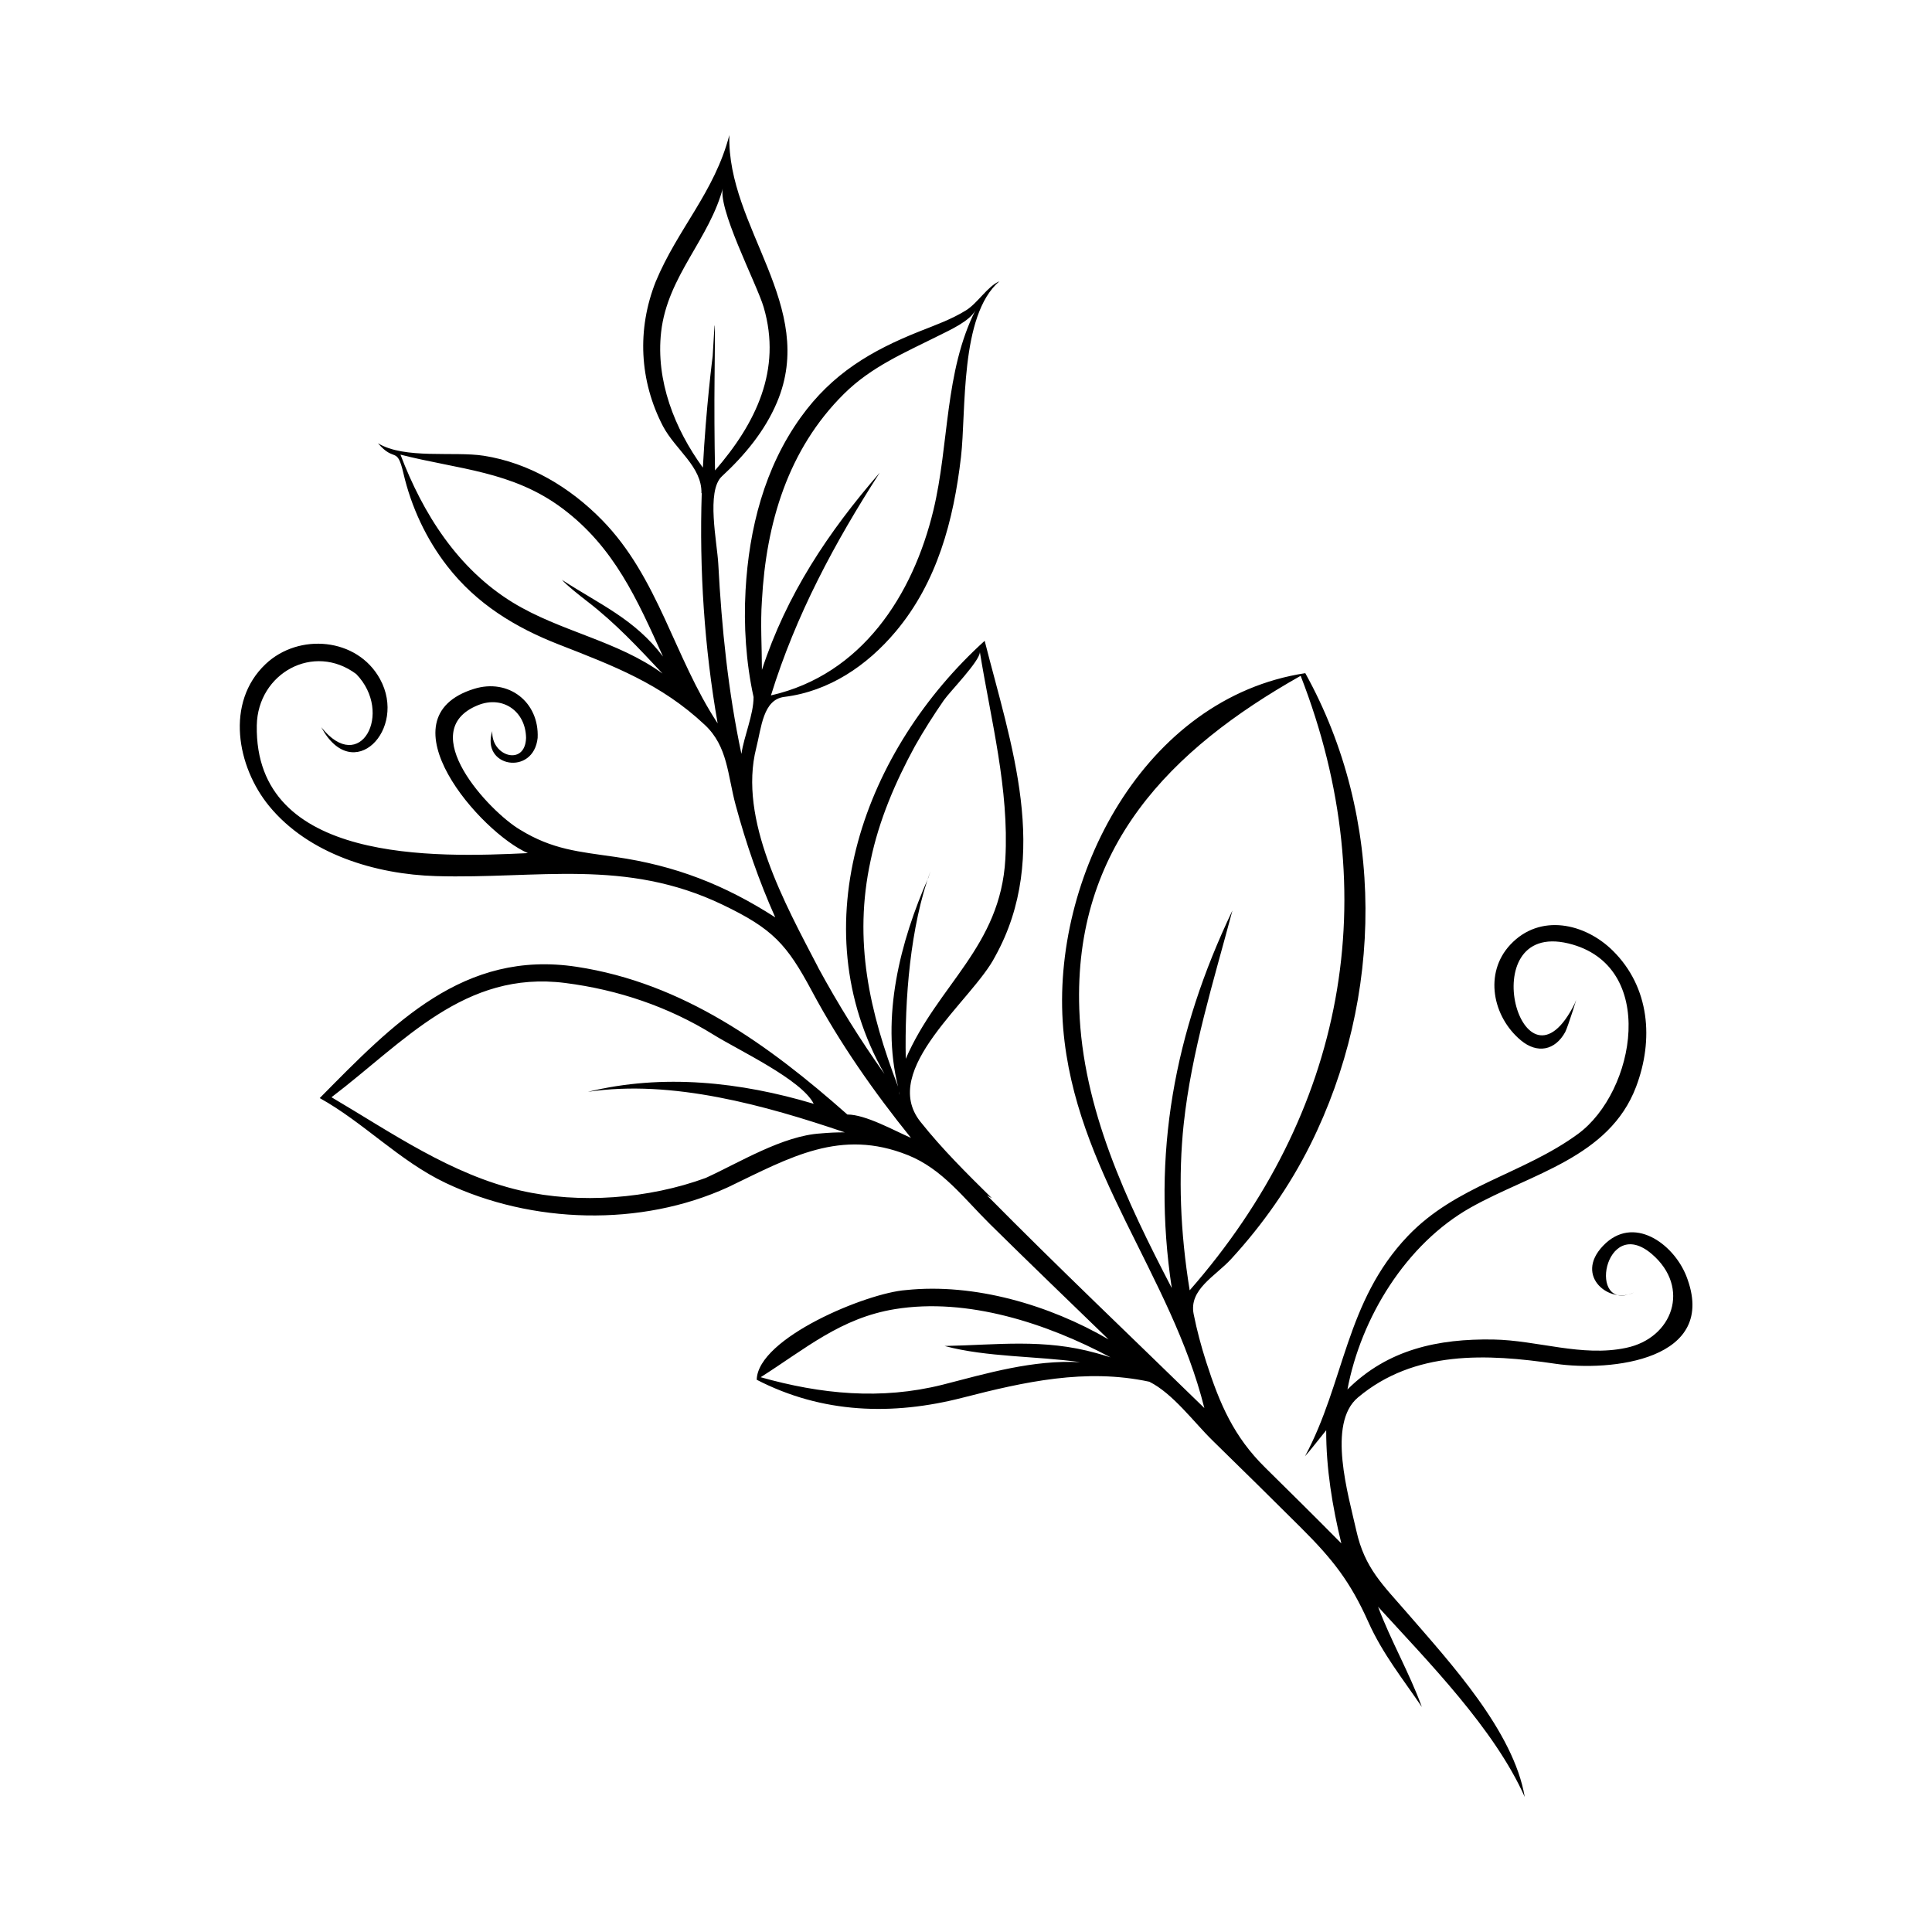
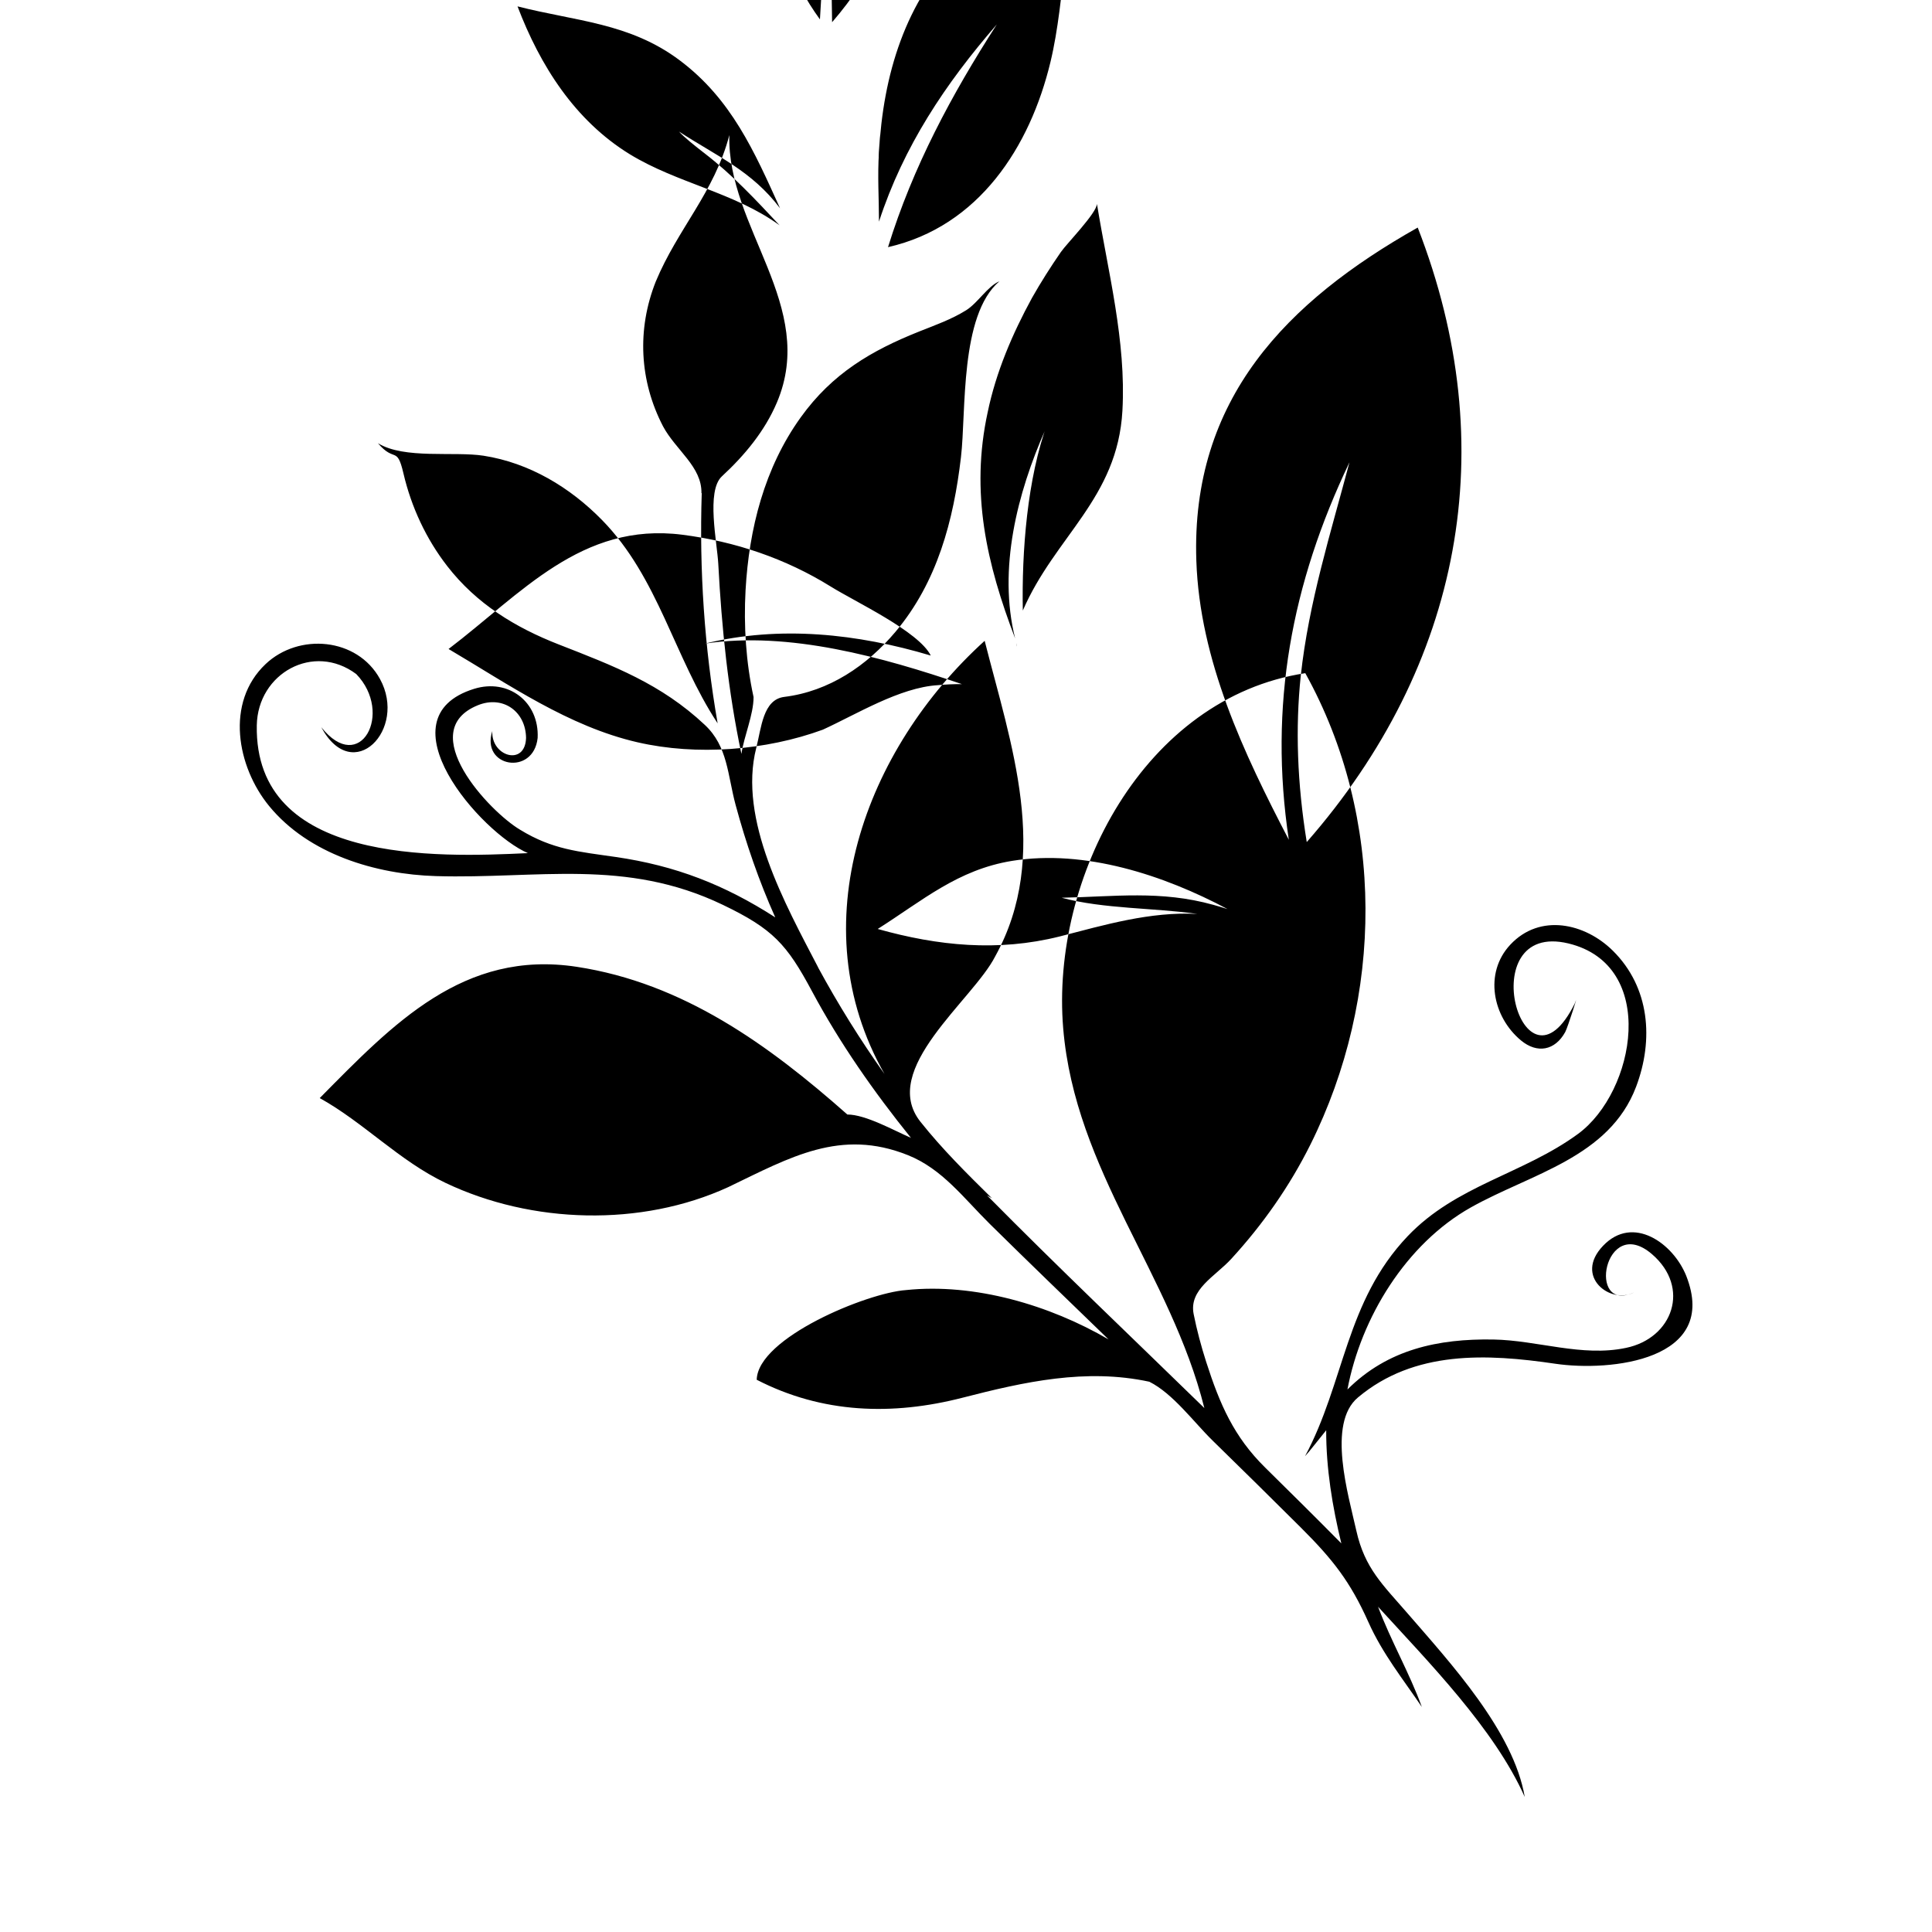
<svg xmlns="http://www.w3.org/2000/svg" fill="#000000" width="800px" height="800px" version="1.1" viewBox="144 144 512 512">
-   <path d="m590.85 482.07c-3.41-8.531-14.074-16.277-22.031-7.91-7.793 8.16 1.988 15.59 8.223 12.348-12.672 5.797-7.887-21 4.746-10.145 10.316 8.867 5.512 22.27-6.867 24.836-11.676 2.477-23.496-2.019-35.188-2.215-14.562-0.242-27.969 2.59-38.648 13.246 3.57-19 15.527-38.594 32.707-48.25 15.91-8.945 36.695-13.199 43.797-31.996 4.691-12.422 3.648-26.332-6.172-36.039-7.367-7.289-19.324-10.004-27.184-1.582-7.031 7.539-4.668 19.121 2.832 25.352 4.312 3.582 9.031 2.695 11.73-2.203 0.684-1.242 3.856-11.305 2.562-7.633-13.762 27.812-27.535-22.074-1.699-15.855 23.82 5.762 17.77 39.316 2.531 50.477-14.559 10.66-32.273 13.566-45.16 27.121-16.465 17.32-16.668 38.699-27.184 58.297 1.379-1.512 3.391-4.172 5.613-6.883-0.035 10.082 1.637 20.207 4.012 29.984-6.664-6.746-13.406-13.422-20.164-20.074-8.344-8.207-12.059-16.844-15.652-28.023-1.332-4.156-2.465-8.383-3.32-12.664-1.312-6.562 5.699-9.988 9.965-14.641 8.348-9.105 15.457-19.223 20.969-30.281 19.438-38.996 19.945-86.547-1.352-124.94-42.738 6.512-67.488 54.234-64.156 94.121 3.148 37.723 28.562 65.246 37.406 100.63-19.23-18.754-38.727-37.262-57.609-56.367 0.441 0.262 0.871 0.5 1.324 0.773-6.664-6.574-13.105-12.926-18.945-20.266-11.055-13.871 13.879-32.211 19.793-43.824 14.844-26.758 4.129-56.398-2.781-83.641-31.676 28.695-49.047 75.191-26.543 114.8-6.434-9.047-12.316-18.5-17.609-28.258 0.012 0.008 0.02 0.016 0.031 0.023-8.77-16.848-21.238-39.234-16.414-58.172 1.367-5.359 1.781-12.836 7.438-13.531 11.855-1.461 21.914-8.277 29.484-17.277 11.047-13.129 15.367-29.457 17.332-46.27 1.418-12.09-0.363-37.582 10.184-46.594-3.152 1.34-5.746 5.773-8.824 7.684-3.894 2.414-8.043 3.879-12.277 5.562-12.84 5.109-23.164 11.168-31.531 22.789-9.633 13.383-13.727 29.562-14.637 45.832-0.523 9.391 0.109 19.113 2.121 28.316 0 4.707-2.523 10.309-3.219 15.066-3.519-16.578-5.234-33.418-6.129-50.32-0.297-5.672-3.254-19.348 0.953-23.234 6.004-5.547 11.367-11.984 14.582-19.578 10.82-25.531-13.285-46.367-12.602-70.871-3.957 15.188-13.664 24.785-19.512 38.848-5.012 12.656-4.336 26.277 1.938 38.348 3.398 6.344 10.328 10.68 10.176 17.719l0.078-0.055c-0.656 20.387 0.695 40.945 4.215 61.047-11.566-17.555-15.664-38.594-30.637-53.883-8.496-8.676-19.277-15.152-31.379-17.039-7.785-1.215-21.039 0.98-28.004-3.316 4.422 5.227 5.019 0.574 6.746 7.965 2.086 8.934 6.012 17.391 11.645 24.641 7.727 9.949 17.965 16.223 29.586 20.75 14.441 5.644 27.047 10.387 38.652 21.297 6.094 5.707 6.008 13.242 8.152 21.195 2.746 10.18 6.195 20.176 10.504 29.805-13.414-8.625-26.402-13.703-42.32-16.008-9.75-1.414-16.664-1.918-25.305-7.219-8.09-4.769-28.129-26.109-11.184-32.988 6.633-2.691 12.68 1.633 12.773 8.66-0.234 7.633-9.32 4.879-8.945-1.816-3.113 9.602 10.93 11.965 12.016 1.816 0.445-9.539-7.731-15.824-16.82-13.012-24.949 7.727 1.805 38.203 14.234 43.543-24.227 1.16-72.488 2.844-71.844-33.855 0.242-13.809 15.055-22.039 26.359-13.598 9.977 10.312 1.02 27.039-9.27 14.082 8.379 15.59 22.895 0.594 15.559-12.773-6.035-10.992-21.531-12.281-30.324-3.945-10.723 10.16-7.59 27.191 0.949 37.613 10.477 12.781 28.254 18.098 44.215 18.566 26.965 0.793 50.137-4.805 75.984 7.598 13.316 6.387 16.996 10.469 23.68 22.953 7.383 13.785 16.41 26.66 26.211 38.82-4.477-1.938-11.988-6.191-16.875-6.191h0.016c-20.906-18.5-43.547-34.855-71.734-39.145-29.984-4.562-48.633 15.098-68.09 34.793 11.715 6.508 21.098 16.648 33.352 22.48 22.852 10.867 51.793 11.727 74.93 1.102 16.48-7.938 29.746-15.598 47.59-8.461 9.121 3.644 14.812 11.43 21.742 18.27 10.406 10.262 20.934 20.402 31.434 30.566-15.602-9.102-35.516-14.992-53.703-13.078-10.34 0.738-39.266 12.664-39.539 23.754-0.004 0-0.012 0.004-0.016 0.004 17.391 8.977 35.977 9.555 54.645 4.746 16.254-4.184 32.602-7.84 49.418-4.215 6.289 3.144 11.777 10.715 16.785 15.609 7.832 7.656 15.641 15.332 23.395 23.066 8.43 8.41 13.043 14.246 17.863 25.008 3.785 8.449 9.105 15.012 14.176 22.508-3.289-9.047-8.211-17.504-11.605-26.559 13.246 14.52 30.828 32.344 38.871 50.406-2.941-17.383-19.789-35.625-30.98-48.57-6.594-7.633-11.414-11.973-13.645-21.98-2.113-9.488-7.816-28.398 0.414-35.309 14.949-12.555 34.164-11.621 52.324-8.945 14.484 2.137 43.582-0.82 34.668-23.336-1.203-3 1.188 3.008 0 0zm-102.13-159c0.004 0.004 0 0.008-0.004 0.004 0 0.004 0.004 0.004 0.004-0.004zm-31.023 118.79c2.078-19.32 7.949-37.914 12.906-56.562-15.402 32.25-21.418 64.559-16.074 100.04-11.984-23.02-23.598-47.484-24.508-73.922-1.477-42.871 23.988-68.758 58.668-88.32 22.68 58.25 11.645 115.96-29.41 162.85-2.519-15.539-3.051-30.238-1.582-44.082 0.762-7.09-1.469 13.844 0 0zm-111.78-138.71c1.105-20.449 6.891-40.051 21.73-54.762 7.32-7.258 16.102-10.906 25.156-15.453 2.863-1.438 8.258-3.844 9.711-6.75-8.242 16.426-6.934 35.477-11.152 53.031-5.41 22.5-18.969 43.59-43.051 49.07 6.609-21.328 16.824-40.371 28.832-59.027-13.645 15.73-24.719 32.32-31.227 52.27 0-6.117-0.426-12.207 0-18.379 0.758-14.023-0.43 6.191 0 0zm-12.551-58.902c0.176-17.566 0.176-17.566-0.5-5.875 0 0-1.762 13.52-2.598 29.555-7.5-10.309-12.52-23.051-11.059-35.957 1.699-14.945 12.926-24.617 16.484-38.582-2.027 5.066 8.875 25.824 10.695 32.043 4.856 16.609-2.098 30.785-12.895 43.238-0.168-8.629-0.203-16.945-0.129-24.422 0.176-17.566-0.074 7.477 0 0zm-33.695 59.156c7.445 5.734 13.516 12.254 19.91 19.098-12.016-8.742-27.098-11.125-39.711-18.84-14.555-8.945-23.758-23.473-29.742-39.18 15.441 3.949 29.699 4.344 42.953 14.277 13.738 10.301 19.785 24.137 26.621 39.23-7.5-9.941-16.699-13.766-26.781-20.328 1.41 1.562 4.297 3.84 6.75 5.742 2.465 1.898-2.453-1.902 0 0zm82.645 129.84c0.098 0.402 0.031 1.672 0 0 0.004 0.02 0.004 0.262 0 0zm7.723-56.672c-7.473 16.887-12.633 37.004-8.043 55.398-7.566-19.797-11.902-38.629-7.277-59.91 2.203-10.656 6.551-20.797 11.742-30.316 2.363-4.176 4.941-8.227 7.668-12.172 1.543-2.234 9.547-10.375 9.547-12.773 2.938 18.07 7.777 36.352 6.754 54.82-1.293 23.281-17.883 33.293-26.395 52.973-0.309-15.645 1.16-34.996 6.551-49.734-0.184 0.574-0.363 1.145-0.547 1.715zm-28.535 67.797c-10.105 0.613-21.543 7.719-30.48 11.797-15.098 5.527-33.383 6.949-49.078 3.344-18.32-4.207-34.129-15.32-50.094-24.73 19.281-14.652 35.219-33.688 61.938-30.281 13.977 1.781 27.359 6.289 39.336 13.73 6.641 4.129 23.312 11.879 26.52 18.293-19.426-5.809-39.969-8.039-59.863-3.168 22.328-3.371 47.188 3.633 68.102 10.734-2.078-0.016-4.203 0.078-6.379 0.281-0.164 0.012 2.176-0.203 0 0zm73.051 58.223c-13.977-3.91-26.301-2.164-40.223-1.891 11.125 2.992 24.453 2.648 35.941 4.289-12.578-0.648-24.496 2.898-36.516 5.984-16.297 4.074-32.168 2.508-48.176-1.996 11.867-7.519 21.207-15.707 35.605-18.047 19.277-3.133 40.27 3.805 57.109 12.777-1.312-0.414-2.574-0.797-3.742-1.117-1.652-0.461 1.168 0.32 0 0z" />
+   <path d="m590.85 482.07c-3.41-8.531-14.074-16.277-22.031-7.91-7.793 8.16 1.988 15.59 8.223 12.348-12.672 5.797-7.887-21 4.746-10.145 10.316 8.867 5.512 22.27-6.867 24.836-11.676 2.477-23.496-2.019-35.188-2.215-14.562-0.242-27.969 2.59-38.648 13.246 3.57-19 15.527-38.594 32.707-48.25 15.91-8.945 36.695-13.199 43.797-31.996 4.691-12.422 3.648-26.332-6.172-36.039-7.367-7.289-19.324-10.004-27.184-1.582-7.031 7.539-4.668 19.121 2.832 25.352 4.312 3.582 9.031 2.695 11.73-2.203 0.684-1.242 3.856-11.305 2.562-7.633-13.762 27.812-27.535-22.074-1.699-15.855 23.82 5.762 17.77 39.316 2.531 50.477-14.559 10.66-32.273 13.566-45.16 27.121-16.465 17.32-16.668 38.699-27.184 58.297 1.379-1.512 3.391-4.172 5.613-6.883-0.035 10.082 1.637 20.207 4.012 29.984-6.664-6.746-13.406-13.422-20.164-20.074-8.344-8.207-12.059-16.844-15.652-28.023-1.332-4.156-2.465-8.383-3.32-12.664-1.312-6.562 5.699-9.988 9.965-14.641 8.348-9.105 15.457-19.223 20.969-30.281 19.438-38.996 19.945-86.547-1.352-124.94-42.738 6.512-67.488 54.234-64.156 94.121 3.148 37.723 28.562 65.246 37.406 100.63-19.23-18.754-38.727-37.262-57.609-56.367 0.441 0.262 0.871 0.5 1.324 0.773-6.664-6.574-13.105-12.926-18.945-20.266-11.055-13.871 13.879-32.211 19.793-43.824 14.844-26.758 4.129-56.398-2.781-83.641-31.676 28.695-49.047 75.191-26.543 114.8-6.434-9.047-12.316-18.5-17.609-28.258 0.012 0.008 0.02 0.016 0.031 0.023-8.77-16.848-21.238-39.234-16.414-58.172 1.367-5.359 1.781-12.836 7.438-13.531 11.855-1.461 21.914-8.277 29.484-17.277 11.047-13.129 15.367-29.457 17.332-46.27 1.418-12.09-0.363-37.582 10.184-46.594-3.152 1.34-5.746 5.773-8.824 7.684-3.894 2.414-8.043 3.879-12.277 5.562-12.84 5.109-23.164 11.168-31.531 22.789-9.633 13.383-13.727 29.562-14.637 45.832-0.523 9.391 0.109 19.113 2.121 28.316 0 4.707-2.523 10.309-3.219 15.066-3.519-16.578-5.234-33.418-6.129-50.32-0.297-5.672-3.254-19.348 0.953-23.234 6.004-5.547 11.367-11.984 14.582-19.578 10.82-25.531-13.285-46.367-12.602-70.871-3.957 15.188-13.664 24.785-19.512 38.848-5.012 12.656-4.336 26.277 1.938 38.348 3.398 6.344 10.328 10.68 10.176 17.719l0.078-0.055c-0.656 20.387 0.695 40.945 4.215 61.047-11.566-17.555-15.664-38.594-30.637-53.883-8.496-8.676-19.277-15.152-31.379-17.039-7.785-1.215-21.039 0.98-28.004-3.316 4.422 5.227 5.019 0.574 6.746 7.965 2.086 8.934 6.012 17.391 11.645 24.641 7.727 9.949 17.965 16.223 29.586 20.75 14.441 5.644 27.047 10.387 38.652 21.297 6.094 5.707 6.008 13.242 8.152 21.195 2.746 10.18 6.195 20.176 10.504 29.805-13.414-8.625-26.402-13.703-42.32-16.008-9.75-1.414-16.664-1.918-25.305-7.219-8.09-4.769-28.129-26.109-11.184-32.988 6.633-2.691 12.68 1.633 12.773 8.66-0.234 7.633-9.32 4.879-8.945-1.816-3.113 9.602 10.93 11.965 12.016 1.816 0.445-9.539-7.731-15.824-16.82-13.012-24.949 7.727 1.805 38.203 14.234 43.543-24.227 1.16-72.488 2.844-71.844-33.855 0.242-13.809 15.055-22.039 26.359-13.598 9.977 10.312 1.02 27.039-9.27 14.082 8.379 15.59 22.895 0.594 15.559-12.773-6.035-10.992-21.531-12.281-30.324-3.945-10.723 10.16-7.59 27.191 0.949 37.613 10.477 12.781 28.254 18.098 44.215 18.566 26.965 0.793 50.137-4.805 75.984 7.598 13.316 6.387 16.996 10.469 23.68 22.953 7.383 13.785 16.41 26.66 26.211 38.82-4.477-1.938-11.988-6.191-16.875-6.191h0.016c-20.906-18.5-43.547-34.855-71.734-39.145-29.984-4.562-48.633 15.098-68.09 34.793 11.715 6.508 21.098 16.648 33.352 22.48 22.852 10.867 51.793 11.727 74.93 1.102 16.48-7.938 29.746-15.598 47.59-8.461 9.121 3.644 14.812 11.43 21.742 18.27 10.406 10.262 20.934 20.402 31.434 30.566-15.602-9.102-35.516-14.992-53.703-13.078-10.34 0.738-39.266 12.664-39.539 23.754-0.004 0-0.012 0.004-0.016 0.004 17.391 8.977 35.977 9.555 54.645 4.746 16.254-4.184 32.602-7.84 49.418-4.215 6.289 3.144 11.777 10.715 16.785 15.609 7.832 7.656 15.641 15.332 23.395 23.066 8.43 8.41 13.043 14.246 17.863 25.008 3.785 8.449 9.105 15.012 14.176 22.508-3.289-9.047-8.211-17.504-11.605-26.559 13.246 14.52 30.828 32.344 38.871 50.406-2.941-17.383-19.789-35.625-30.98-48.57-6.594-7.633-11.414-11.973-13.645-21.98-2.113-9.488-7.816-28.398 0.414-35.309 14.949-12.555 34.164-11.621 52.324-8.945 14.484 2.137 43.582-0.82 34.668-23.336-1.203-3 1.188 3.008 0 0zm-102.13-159c0.004 0.004 0 0.008-0.004 0.004 0 0.004 0.004 0.004 0.004-0.004zc2.078-19.32 7.949-37.914 12.906-56.562-15.402 32.25-21.418 64.559-16.074 100.04-11.984-23.02-23.598-47.484-24.508-73.922-1.477-42.871 23.988-68.758 58.668-88.32 22.68 58.25 11.645 115.96-29.41 162.85-2.519-15.539-3.051-30.238-1.582-44.082 0.762-7.09-1.469 13.844 0 0zm-111.78-138.71c1.105-20.449 6.891-40.051 21.73-54.762 7.32-7.258 16.102-10.906 25.156-15.453 2.863-1.438 8.258-3.844 9.711-6.75-8.242 16.426-6.934 35.477-11.152 53.031-5.41 22.5-18.969 43.59-43.051 49.07 6.609-21.328 16.824-40.371 28.832-59.027-13.645 15.73-24.719 32.32-31.227 52.27 0-6.117-0.426-12.207 0-18.379 0.758-14.023-0.43 6.191 0 0zm-12.551-58.902c0.176-17.566 0.176-17.566-0.5-5.875 0 0-1.762 13.52-2.598 29.555-7.5-10.309-12.52-23.051-11.059-35.957 1.699-14.945 12.926-24.617 16.484-38.582-2.027 5.066 8.875 25.824 10.695 32.043 4.856 16.609-2.098 30.785-12.895 43.238-0.168-8.629-0.203-16.945-0.129-24.422 0.176-17.566-0.074 7.477 0 0zm-33.695 59.156c7.445 5.734 13.516 12.254 19.91 19.098-12.016-8.742-27.098-11.125-39.711-18.84-14.555-8.945-23.758-23.473-29.742-39.18 15.441 3.949 29.699 4.344 42.953 14.277 13.738 10.301 19.785 24.137 26.621 39.23-7.5-9.941-16.699-13.766-26.781-20.328 1.41 1.562 4.297 3.84 6.75 5.742 2.465 1.898-2.453-1.902 0 0zm82.645 129.84c0.098 0.402 0.031 1.672 0 0 0.004 0.02 0.004 0.262 0 0zm7.723-56.672c-7.473 16.887-12.633 37.004-8.043 55.398-7.566-19.797-11.902-38.629-7.277-59.91 2.203-10.656 6.551-20.797 11.742-30.316 2.363-4.176 4.941-8.227 7.668-12.172 1.543-2.234 9.547-10.375 9.547-12.773 2.938 18.07 7.777 36.352 6.754 54.82-1.293 23.281-17.883 33.293-26.395 52.973-0.309-15.645 1.16-34.996 6.551-49.734-0.184 0.574-0.363 1.145-0.547 1.715zm-28.535 67.797c-10.105 0.613-21.543 7.719-30.48 11.797-15.098 5.527-33.383 6.949-49.078 3.344-18.32-4.207-34.129-15.32-50.094-24.73 19.281-14.652 35.219-33.688 61.938-30.281 13.977 1.781 27.359 6.289 39.336 13.73 6.641 4.129 23.312 11.879 26.52 18.293-19.426-5.809-39.969-8.039-59.863-3.168 22.328-3.371 47.188 3.633 68.102 10.734-2.078-0.016-4.203 0.078-6.379 0.281-0.164 0.012 2.176-0.203 0 0zm73.051 58.223c-13.977-3.91-26.301-2.164-40.223-1.891 11.125 2.992 24.453 2.648 35.941 4.289-12.578-0.648-24.496 2.898-36.516 5.984-16.297 4.074-32.168 2.508-48.176-1.996 11.867-7.519 21.207-15.707 35.605-18.047 19.277-3.133 40.27 3.805 57.109 12.777-1.312-0.414-2.574-0.797-3.742-1.117-1.652-0.461 1.168 0.32 0 0z" />
</svg>